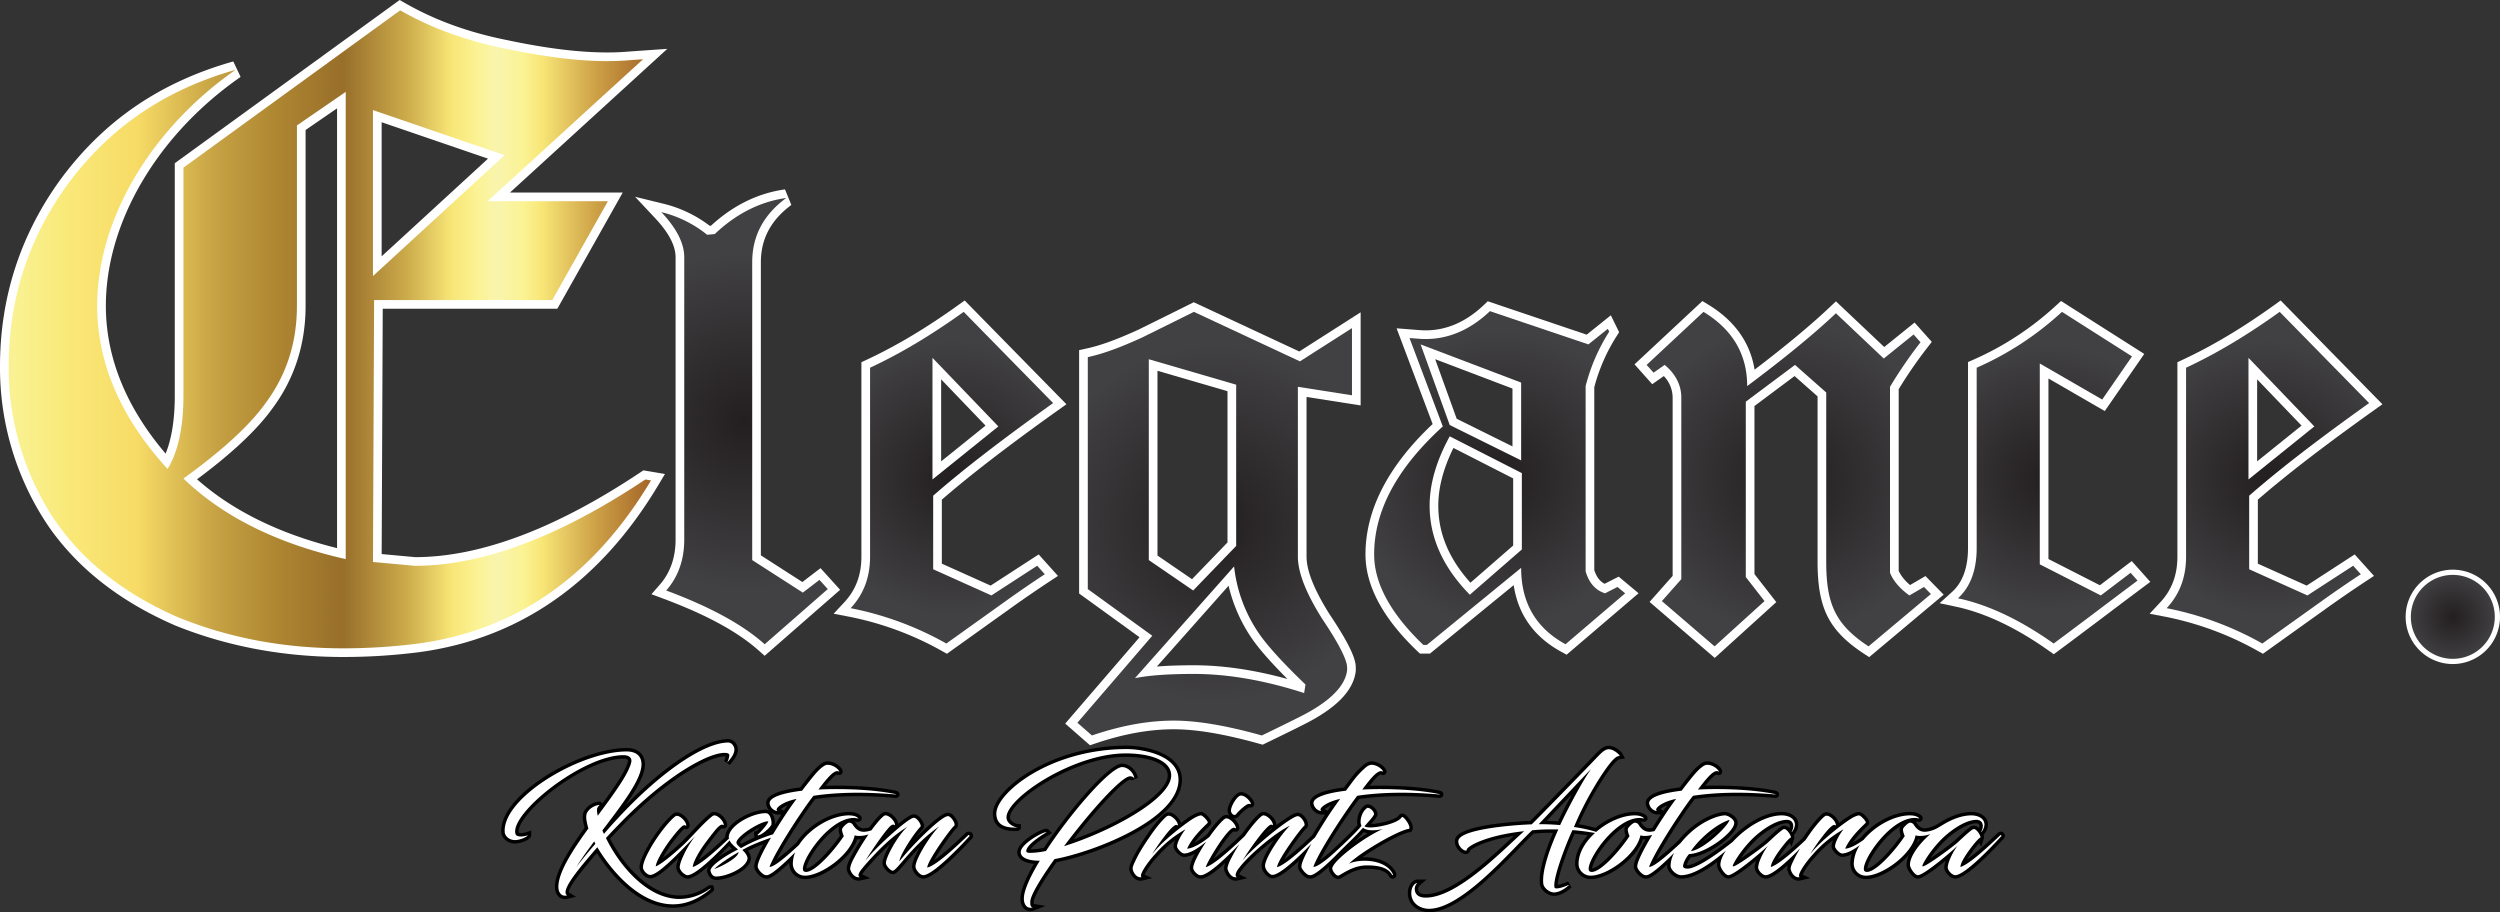
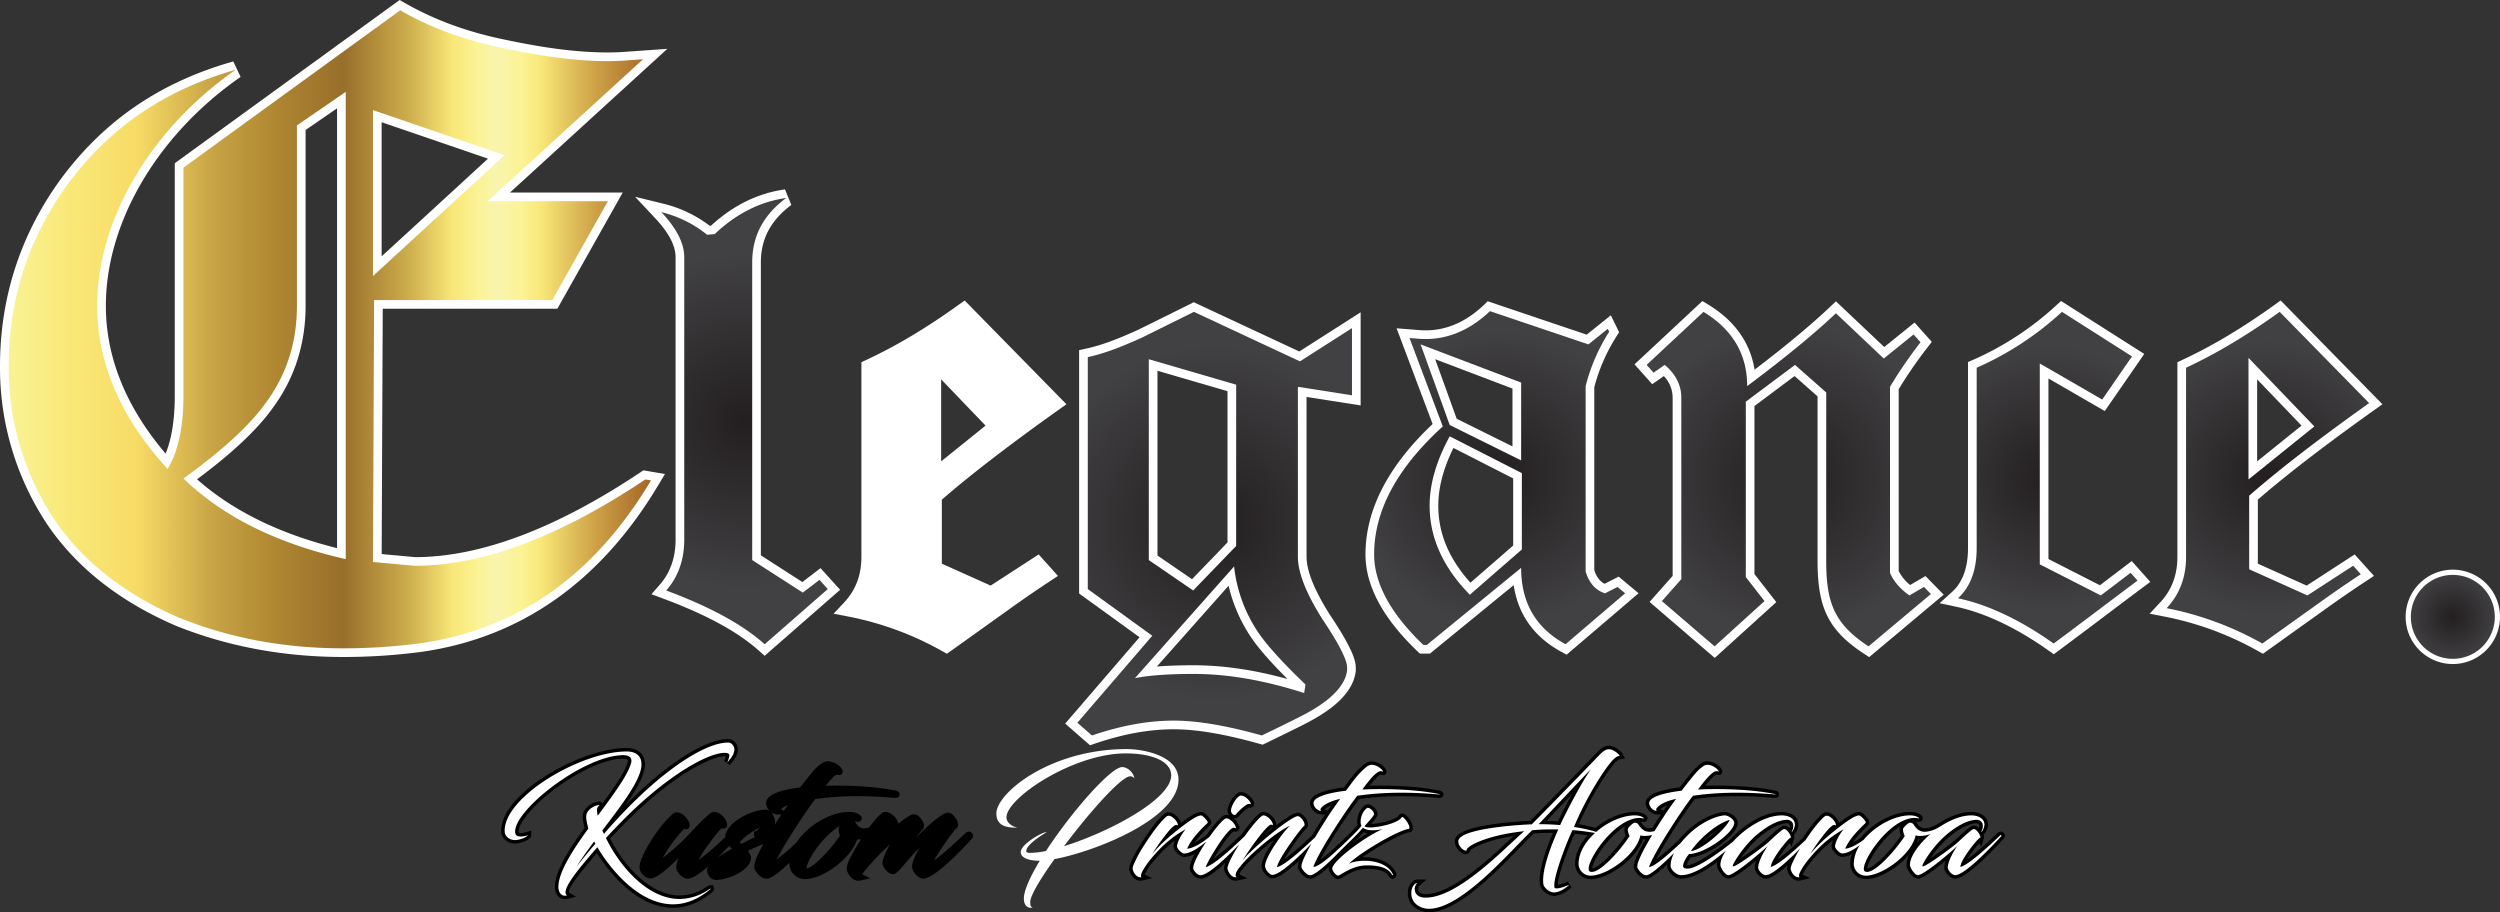
<svg xmlns="http://www.w3.org/2000/svg" xmlns:xlink="http://www.w3.org/1999/xlink" viewBox="0 0 1509.319 550.744">
  <rect x="0" y="0" width="1509.319" height="550.744" fill="#333333" stroke="none" />
  <defs>
    <style>.a{fill:#fff;}.b{fill:url(#a);}.c{fill:url(#b);}.d{fill:url(#c);}.e{fill:url(#d);}.f{fill:url(#e);}.g{fill:url(#f);}.h{fill:url(#g);}.i{fill:url(#h);}.j{fill:url(#i);}</style>
    <linearGradient id="a" x1="-389.284" y1="523.018" x2="-1.482" y2="523.018" gradientUnits="userSpaceOnUse">
      <stop offset="0" stop-color="#f9f295" />
      <stop offset="0.09" stop-color="#f9e979" />
      <stop offset="0.2" stop-color="#f7db66" />
      <stop offset="0.32" stop-color="#c7a344" />
      <stop offset="0.41" stop-color="#b08832" />
      <stop offset="0.52" stop-color="#986e2a" />
      <stop offset="0.62" stop-color="#ccab4b" />
      <stop offset="0.69" stop-color="#f8e677" />
      <stop offset="0.73" stop-color="#fbf394" />
      <stop offset="0.76" stop-color="#f9f4ae" />
      <stop offset="0.8" stop-color="#fbf394" />
      <stop offset="0.83" stop-color="#f8e677" />
      <stop offset="0.91" stop-color="#cfa448" />
      <stop offset="1" stop-color="#a46528" />
    </linearGradient>
    <radialGradient id="b" cx="55.005" cy="578.439" r="101.656" gradientUnits="userSpaceOnUse">
      <stop offset="0" stop-color="#231f20" />
      <stop offset="1" stop-color="#414042" />
    </radialGradient>
    <radialGradient id="c" cx="180.169" cy="612.595" r="82.943" xlink:href="#b" />
    <radialGradient id="d" cx="338.817" cy="640.347" r="107.752" xlink:href="#b" />
    <radialGradient id="e" cx="510.862" cy="612.808" r="89.144" xlink:href="#b" />
    <radialGradient id="f" cx="685.42" cy="613.449" r="93.701" xlink:href="#b" />
    <radialGradient id="g" cx="841.768" cy="612.595" r="80.507" xlink:href="#b" />
    <radialGradient id="h" cx="974.674" cy="612.595" r="82.943" xlink:href="#b" />
    <radialGradient id="i" cx="1480.836" cy="372.42" r="26.914" xlink:href="#b" />
  </defs>
  <path d="M35.941,858.6H34.432a3.52,3.52,0,0,0-2,.758,29.55,29.55,0,0,1-16.689,5.476c-16.994,0-33.126-17.046-41.917-34.352,2.37-2.561,4.69-4.964,6.765-7.113l.393-.407c28.1-29.061,53.111-42.132,61.9-42.132.249,0,.484.01.711.032a9.982,9.982,0,0,1-.96,2.737l3.406,2.394.331-.373c1.639-1.838,4.69-5.26,4.582-9.2-.161-2.893-2.447-6.016-5.86-6.016-14.132,0-38.057,15.582-62.221,40.229,7.033-9.936,12.174-18.84,11.983-25.346-.1-4.591-3.038-9.5-10.98-9.5-19.995,0-50.165,13.928-65.882,30.415-6.772,7.1-10.2,14.106-9.905,20.224.135,3.771,3.747,6.93,8.053,7.044l.253,0c2.824,0,9.793-1.979,9.793-4.967v-2.9l-2.754.917a13.384,13.384,0,0,1-3.289.61,4.333,4.333,0,0,1-1.476-.192c-.449-1.917.869-5.17,3.654-8.991,11.486-15.751,41.793-35.734,59.48-35.734l.383,0a3.138,3.138,0,0,1,2.266.735,1.32,1.32,0,0,1,.083,1.077c-1.415,5.8-7.859,15.083-15.346,25.289a2.351,2.351,0,0,0-2.172-1.174A11.837,11.837,0,0,0-42.15,814.3l-.044.091-.036.095a10.958,10.958,0,0,0-.3,5.035,34.244,34.244,0,0,0,.962,4.437c-8.917,12.308-17.845,26.021-17.943,35.606,0,4.4,2.485,7.479,6.043,7.479a8.262,8.262,0,0,0,1.855-.243l4.853-1.22-4.229-2.57c-.853-3.018,10.307-16.228,16.809-23.791,6.519,10.224,23.583,33.03,45.969,33.03,8.19,0,16.15-3.174,23.655-9.432a2.374,2.374,0,0,0,1.06-2.745Z" transform="translate(394.517 -324.2)" />
  <path d="M190.359,826.27a2.769,2.769,0,0,0-1.615.536l-.12.085-.741.707c-4.142,3.952-12.559,11.982-18.533,16.014,3.749-6.575,11.675-17.741,13.527-19.251.615-.521,1.517-1.752.64-4.144-.642-1.756-2.9-5.382-5.763-5.382-3.32,0-11.61,7.3-19.1,14.936a48.793,48.793,0,0,1,3.972-4.989c.628-.628,1.2-1.8.358-3.836-.692-1.672-2.995-5.123-5.7-5.123a3.293,3.293,0,0,0-1.222.2c-1.651.494-4.683,2.6-8.232,5.489-.529-3.307-4.519-7.124-7.691-7.124a3.877,3.877,0,0,0-2.556.975,29.058,29.058,0,0,0-3.709,3.805c-1.141,1.347-2.346,2.875-3.588,4.547a14.751,14.751,0,0,1-2.868.552q-.237.018-.462.018c-2.017,0-3.479-1.044-5.091-3.669a2.874,2.874,0,0,0-.414-.479c.145.019.3.043.468.069.35.054.727.111,1.138.152l.1.011h.1a2.228,2.228,0,0,0,2.432-1.593,2.188,2.188,0,0,0-1.008-2.458c-1.586-1.3-3.786-1.93-6.72-1.93-11.049,0-24.93,8.141-31.731,18.577a148.471,148.471,0,0,1-11.87,10.145c2.964-5.773,7.933-14.037,14.1-23.39l1.275-1.885c2.841-4.2,5.319-7.867,7.988-11.252a179.409,179.409,0,0,1,25.4-1.7c7.024,0,14.59.343,22.5,1.022.273.023.479.031.629.031a2.17,2.17,0,0,0,2.3-1.877c.108-.875-.195-2.025-2.328-2.558-9.085-1.9-22.082-3-35.656-3-2.239,0-4.443.03-6.589.09,2.388-3,5.513-6.639,6.88-6.756a2.583,2.583,0,0,0,1.153.287l.972-.027.618-.647.606-.685v-.839c0-2.284-4.387-6.073-9.057-6.073-.147,0-.294,0-.442.011-1.252.022-2.623.7-4.564,2.253-2.46,1.968-5.1,5.035-11.577,13.484-14.052,1.732-20.957,5.054-20.526,9.888a6.878,6.878,0,0,0,2.042,4.2,4.294,4.294,0,0,0-2.292-.657c-8.142,0-22.571,6.963-24.31,15.226a5.96,5.96,0,0,0-.118,1.372c-6.912,6.512-12.261,11.077-15.992,13.654a62.365,62.365,0,0,1,5.833-9.31c3.285-4.382,5.531-7.222,6.681-8.449a8.15,8.15,0,0,1,1.47-1.295,2.338,2.338,0,0,0,.967.217,2.173,2.173,0,0,0,2.161-2.23c0-3.37-4.366-7.838-7.658-7.838a4.029,4.029,0,0,0-2.535.885c-3.529,2.723-7.728,7.184-11.432,11.119-1.874,1.991-3.643,3.871-5.164,5.363A147.9,147.9,0,0,1,5.574,842.172,78.579,78.579,0,0,1,12.1,832.121c4.124-5.334,5.851-7.029,6.572-7.537a2.589,2.589,0,0,0,1.024.229,2.181,2.181,0,0,0,2.178-2.23c0-3.408-4.417-7.928-7.749-7.928a3.91,3.91,0,0,0-2.642,1.061,64.34,64.34,0,0,0-9.468,10.849c-5.032,6.974-10.448,16.6-10.448,21.242,0,3.309,3.672,6.67,6.311,6.67H-1.2l.2-.04c3.7-.74,9.147-5.355,16.2-12.295q-.2.5-.374.968a16.092,16.092,0,0,0-1.092,4.517c0,2.682,2.437,5.2,4.2,6.171a4.467,4.467,0,0,0,2.562.859c1.186,0,4.1,0,12.991-7.812a5.651,5.651,0,0,0-1.167,2.79l-.021.309.068.3c1.07,4.711,4.17,5.22,5.452,5.22,6.445,0,19.436-5.05,20.987-12.245l.026-.145c.264-1.852-.726-3.739-1.828-5.167a91.229,91.229,0,0,1,9.3-4.067c-3.616,6.554-5.444,11-5.444,13.247a4.291,4.291,0,0,0,.472,2.249,11.8,11.8,0,0,0,4.105,4.518,5.747,5.747,0,0,0,2.831.829,5,5,0,0,0,1.779-.334c2.391-.877,6.42-3.986,12.008-9.263-.008.219-.012.438-.012.655a9.318,9.318,0,0,0,8.8,9.18c.231.014.467.02.706.02,10.449,0,27.514-12.075,31.45-24.027.372.03.766.045,1.174.045.339,0,.723-.009,1.143-.034-2.12,3.295-4.134,6.714-5.838,9.926-2.168,3.834-3.18,7.118-2.7,8.786.892,3.118,3.576,6.275,6.984,6.275a5.512,5.512,0,0,0,1.25-.144l5.9-1.377-4.858-2.265a12.283,12.283,0,0,1,1.754-2.5c.64-.822,1.665-2.023,3.053-3.573a153.021,153.021,0,0,1,11.946-12.142c-2.669,4.656-4.562,9.153-4.562,11.289,0,2.78,3.664,6.76,6.222,6.76,1.918,0,3.541-1.88,7.462-6.424,2.324-2.692,5.222-6.051,8.717-9.576-2.593,4.5-4.538,8.9-4.538,11.483,0,2.648,3.341,7.21,6.76,7.21,6.348,0,21.183-15.16,29.4-24.133a2.422,2.422,0,0,0,.494-2.652A2.582,2.582,0,0,0,190.359,826.27Zm-151.5,15.585c2.045-1.987,4.317-4.283,6.839-6.935a20.451,20.451,0,0,0,1.68,1.713A76.707,76.707,0,0,0,38.862,841.855Zm23.222-15.787-1.339.021v2.093a2.531,2.531,0,0,0,.528,1.5c-2.543,1.106-5.306,2.432-8.212,4.014a4.927,4.927,0,0,1-.852-.9c.928-2.188,7.12-6.6,12-9C63.4,824.721,62.6,825.565,62.084,826.068ZM81.05,810.3c-.809,1.16-1.575,2.287-2.309,3.381l-1.778-1.027A16.011,16.011,0,0,1,81.05,810.3ZM70.8,826.126l-.333.1c.25-.245.49-.491.717-.736Zm.4-11.5a6.782,6.782,0,0,0,3.694,1.34h2.332q-.483.73-.947,1.437-1.547,2.391-2.981,4.676v0A10.394,10.394,0,0,0,71.195,814.63Zm21.1,33.881c.083-1.7,1.981-6.659,6.915-13.176,3.552-4.689,8.351-9.582,13.325-12.52a5.1,5.1,0,0,0-.544.966h0c-.566,1.418.057,3.585.57,4.943C106.406,837.786,96.392,848.232,92.3,848.511Z" transform="translate(394.517 -324.2)" />
-   <path d="M243.327,844.768c26.1-5.1,75.74-25.185,75.74-49.831,0-16.887-24.061-20.585-33.331-20.585-46.687,0-80.814,26.939-80.814,40.961,0,7.047,4.509,10.62,13.4,10.62,1.234,0,3.53,0,3.53-2.183v-1.938l-1.932-.149c-1.617-.124-4.711-1.786-4.711-4.017,0-10.038,38.84-36.5,69.9-36.5,15.177,0,25.374,4.5,25.374,11.193,0,11.18-28.821,28.713-56.851,38.6,16.5-21.312,30.91-35.852,34.169-35.971a.908.908,0,0,1,.822.395l3.763-1.535c-.671-4.587-5.079-8.611-9.431-8.611-8.52,0-33.433,29.847-47.234,50.846a44.2,44.2,0,0,1-8.136.944c1.236-1.926,5.057-5.186,10.732-8.482l2.352-1.366-1.924-1.924a2.385,2.385,0,0,0-1.748-.7c-3.059,0-17.353,7.761-17.353,14.121,0,3.891,3.68,6.447,10.022,7.122-5.4,9.375-8.138,16.392-8.138,20.885,0,4.58,2.429,7.658,6.043,7.658a6.482,6.482,0,0,0,2.215-.42l6.879-2.793-7.071-1.177c-.021-.289-.02-.7-.019-1.032v-.262C229.574,866.5,233.187,858.975,243.327,844.768Z" transform="translate(394.517 -324.2)" />
  <path d="M429.262,841.763c-.446,0-.889.01-1.328.027,9.145-6.434,23.9-14.548,28.529-15.157l.955-.126.527-.808c.846-1.3.652-3.111-.578-5.377-.276-.51-2.776-4.981-5.336-4.981a2.372,2.372,0,0,0-1.981,1.055l-.061.1c-1.289,2.186-10.4,4.955-16.711,5.152,3.067-3.5,3.822-4.719,3.822-5.885,0-3.01-3.358-5.953-5.864-5.953-2.528,0-6.4,4.758-6.4,10.621a7.029,7.029,0,0,0,.256,1.929c-3.184,3.727-9.67,9.823-15.1,14.839a77.325,77.325,0,0,1-7.417,6.1,249.329,249.329,0,0,1,14.253-23.587c3.562-5.345,6.348-9.324,9.2-13.128a181.2,181.2,0,0,1,25.448-1.69c7.028,0,14.6.343,22.5,1.022.273.023.479.031.628.031a2.169,2.169,0,0,0,2.3-1.877c.107-.875-.195-2.026-2.328-2.558-9.085-1.9-22.082-3-35.656-3-2.256,0-4.476.03-6.637.091,2.445-3.114,5.543-6.748,6.878-6.782a2.6,2.6,0,0,0,1.2.312l.962-.025.617-.639.612-.682v-.846c0-2.233-4.475-6.079-9.057-6.079-.145,0-.291,0-.439.011-1.635.033-3.408,1.263-4.56,2.253a50.874,50.874,0,0,0-7.91,8.551l-3.683,4.935c-14.041,1.733-20.941,5.054-20.51,9.886a7.552,7.552,0,0,0,6.841,6.477h2.22q-.471.721-.936,1.454c-2.527,3.987-4.794,7.678-6.742,10.978-3.92,3.683-11.456,10.742-17.017,14.647,3.822-6.553,11.5-17.146,13.415-18.688.619-.524,1.528-1.765.643-4.182-.813-2.219-3.167-5.344-5.855-5.344-2.163,0-7.27,3.28-12.905,7.577.006-.062.008-.124.008-.187,0-3.443-4.345-7.838-7.748-7.838a3.883,3.883,0,0,0-2.53.95c-2.861,2.242-7.089,7.587-9.851,11.5l-.513.726c-8.3,8-13.7,12.528-17.2,15.067,3.692-6.415,9.857-15.425,12.158-16.561l.054.022a2.811,2.811,0,0,0,1.092.248,2.188,2.188,0,0,0,2.193-2.23c0-1.911-1.477-4.233-3.351-5.869a3.425,3.425,0,0,0,.419.052,3.525,3.525,0,0,0,2.818-1.5,26.831,26.831,0,0,1,5.89-5.135.306.306,0,0,1,.136-.039.977.977,0,0,1,.195.038,2.636,2.636,0,0,0,.686.1,2.2,2.2,0,0,0,2.008-1.3c.82-1.845-1.207-4.175-1.414-4.4-1.432-1.652-3.7-3.622-6.368-3.622a5.368,5.368,0,0,0-.691.045l-.176.023-.168.052c-3.378,1.038-7.25,7.779-7.13,11.272a5.137,5.137,0,0,0,1.035,2.708,4.727,4.727,0,0,0-1.638-.34,3.969,3.969,0,0,0-2.729,1.058c-2.253,1.825-5.556,5.722-9.1,10.74a44.353,44.353,0,0,1-7.536,5,65.874,65.874,0,0,1,8.185-9.277c.54-.528.984-.964,1.36-1.359a2.608,2.608,0,0,0,.272-2.94c-.567-1.25-3.545-5.021-5.852-5.021l-.134,0-.1.009c-2.176.206-4.9,1.583-9.106,4.605-.652.47-1.593,1.159-2.734,2.019-.921-3.091-4.585-6.454-7.441-6.454a4.177,4.177,0,0,0-2.417.8l-.077.051-.071.057c-2.4,1.923-6.376,6.611-9.651,11.383-4.847,6.908-8.134,12.38-10.049,16.724-.752,1.453-1.909,4.1-1.489,5.991.789,3.152,3.333,6.342,6.672,6.342a5.309,5.309,0,0,0,1.237-.148l5.906-1.426-4.556-2.071c.732-1.959,3.77-6.628,7.7-10.865a70.149,70.149,0,0,1,10.625-9.93,10.885,10.885,0,0,0-.894,3.767c0,2.285,3.7,6.312,6.4,6.312a14.7,14.7,0,0,0,6.5-1.968c-1.716,3.232-3.119,6.508-3.119,8.581,0,2.726,3.075,5.659,5.149,6.307l.105.033.108.021a6.722,6.722,0,0,0,1.489.131h.084l.084-.006c1.227-.1,4.417-.358,14.433-9.5a7.907,7.907,0,0,0-.643,4.287c.859,3.117,3.364,6.471,6.833,6.471a5.442,5.442,0,0,0,1.226-.142l5.9-1.377-4.9-2.285a9.52,9.52,0,0,1,1.88-3.007,40.662,40.662,0,0,1,3.121-3.642A132.1,132.1,0,0,1,374.623,831.3c-3.917,5.685-7.5,12.145-7.5,15.7a7.957,7.957,0,0,0,2.1,4.843c1.481,1.774,2.917,2.636,4.39,2.636,3.162,0,8.6-3.578,16.224-10.662a9.755,9.755,0,0,0-.724,3.273,4.177,4.177,0,0,0,.465,2.231,12.505,12.505,0,0,0,4.192,4.579,6.17,6.17,0,0,0,2.811.786,4.648,4.648,0,0,0,1.747-.345c2.47-.9,6.188-3.886,9.525-6.9-.52,1.742.533,3.607,1.221,4.58.619.874,2.268,2.908,4.213,2.908.981,0,1.883-.534,3.521-1.5,2.958-1.754,7.909-4.688,13.893-4.688,9.539,0,12.194,2.506,13.442,4.69l.081.141.1.127a2.444,2.444,0,0,0,1.93.987,2.235,2.235,0,0,0,1.871-1.012,2.821,2.821,0,0,0,.077-2.733C445.417,845.191,438.337,841.763,429.262,841.763ZM405.29,812.671a15.632,15.632,0,0,1,3.956-2.3c-.782,1.119-1.538,2.215-2.275,3.31Zm-35.218,14.508a21.944,21.944,0,0,1,2.891-2.915,2.593,2.593,0,0,0,.514.153C372.342,825.317,371.2,826.244,370.072,827.179Zm58.718-.563a10.513,10.513,0,0,0,2.237.664c-2.631,1.6-5.4,3.44-8.069,5.36C425.039,830.587,427.012,828.59,428.79,826.616Z" transform="translate(394.517 -324.2)" />
  <path d="M815.679,827.849a2.51,2.51,0,0,0-2.3-1.579,2.461,2.461,0,0,0-1.729.709L810.5,828.05c-3.883,3.644-11.687,10.968-17.362,14.958a73.077,73.077,0,0,1,7.278-9.82l1.106,2.213,1.6-4.8a3.784,3.784,0,0,0-.186-2.452l.285-.143.294-.381a9.377,9.377,0,0,0,2.138-5.494c0-5.324-5.18-7.748-9.993-7.748-7.232,0-14.245,3.459-18.882,6.385-.31.161-.683.385-1.118.651a17.1,17.1,0,0,1-7.711,2.843c-.157.012-.311.018-.461.018-2.017,0-3.479-1.044-5.091-3.669a2.874,2.874,0,0,0-.414-.479c.145.019.3.043.467.069.351.054.728.111,1.139.152l.1.011h.1a2.227,2.227,0,0,0,2.431-1.593,2.185,2.185,0,0,0-1.008-2.458c-1.585-1.3-3.786-1.93-6.719-1.93-9.8,0-21.8,6.27-29.295,15.275a39.107,39.107,0,0,1-5.333,3.32,65.931,65.931,0,0,1,8.185-9.277c.54-.528.984-.964,1.36-1.359a2.609,2.609,0,0,0,.272-2.939c-.567-1.251-3.545-5.022-5.852-5.022l-.134,0-.1.009c-2.176.206-4.9,1.583-9.106,4.605-.652.47-1.593,1.159-2.734,2.019-.921-3.091-4.585-6.454-7.441-6.454a4.177,4.177,0,0,0-2.417.8l-.077.051-.071.057c-2.4,1.923-6.376,6.611-9.65,11.383-.725,1.032-1.468,2.114-2.211,3.217-2.944,2.748-9.913,9.229-15.2,12.94a72.966,72.966,0,0,1,7.28-9.824l1.106,2.213,1.6-4.8a3.8,3.8,0,0,0-.186-2.452l.285-.142.293-.382a9.377,9.377,0,0,0,2.138-5.494c0-5.324-5.179-7.748-9.992-7.748-11.708,0-23.98,8.848-30.991,16.482-12.406,9.8-22.09,15.652-25.917,15.652-.2,0-.36-.008-.492-.02a13.943,13.943,0,0,1,2.436-4.652c10.808-1.021,28.334-13.7,28.334-20.792,0-4.012-5.386-6.67-7.569-6.67-4.459,0-12.819,2.959-20.647,9.467a57.056,57.056,0,0,0-7.675,7.779,166.042,166.042,0,0,1-13.311,11.488c2.964-5.774,7.935-14.043,14.1-23.4l1.264-1.869c2.847-4.209,5.327-7.878,8-11.268a179.4,179.4,0,0,1,25.4-1.7c7.022,0,14.588.343,22.494,1.022.273.023.48.031.629.031a2.169,2.169,0,0,0,2.3-1.877c.107-.875-.2-2.026-2.329-2.558-9.084-1.9-22.08-3-35.655-3-2.239,0-4.443.03-6.59.09,2.39-3,5.513-6.638,6.881-6.756a2.576,2.576,0,0,0,1.152.287l.972-.027.619-.647.606-.685v-.839c0-2.284-4.387-6.073-9.057-6.073-.147,0-.294,0-.442.011-1.251.022-2.621.7-4.564,2.253-2.461,1.968-5.1,5.035-11.577,13.484-14.051,1.732-20.956,5.054-20.527,9.889a7.554,7.554,0,0,0,6.841,6.476h2.333q-.483.73-.948,1.437c-1.481,2.287-2.87,4.481-4.232,6.686-.43.079-.848.137-1.257.173-.157.012-.312.018-.462.018-2.016,0-3.479-1.044-5.09-3.669a2.911,2.911,0,0,0-.413-.479c.144.019.3.043.466.069.35.054.727.111,1.139.152l.1.011h.105a2.226,2.226,0,0,0,2.43-1.593,2.186,2.186,0,0,0-1.009-2.458c-1.585-1.3-3.784-1.93-6.718-1.93-7.412,0-16.38,3.694-23.655,9.7a89.01,89.01,0,0,0-9.994-2.266c7.141-16.532,17.293-32.289,21.845-37.164,1.434-1.433,1.988-1.938,3.124-2.1l2.875-.409-1.3-2.6c-.739-1.482-4.641-5.108-8.514-5.108-3.081,0-5.551,2.355-8.7,5.681-4.648,4.906-28.935,29.891-38.694,39.679-6.268.268-37.7,1.948-44.1,8.934a4.95,4.95,0,0,0-1.431,3.636c.193,4.255,4.143,7.457,6.61,7.457a2.6,2.6,0,0,0,2.646-2.149c1.142-1.21,8.651-6.01,26.291-8.747-.617.572-1.244,1.159-1.882,1.753-13.367,12.469-35.739,33.339-51.233,33.339-4.549,0-4.549-2.285-4.549-3.383a3.307,3.307,0,0,1,.811-1.746l4.194-3.668h-5.572c-2.745,0-5.683,3.294-5.683,8.2,0,7.481,6.582,11.518,12.774,11.518,16.95,0,39.695-23.43,54.745-38.935,3.285-3.384,6.154-6.34,8.47-8.543,4.118-.4,8.091-.455,11.467-.455h.187c-3.228,7.451-9.035,22.374-7.922,30.992.39,3.5,4.656,7.068,8.453,7.068,3.316,0,7-1.774,10.66-5.129l-2.077-3.529c-.554.185-1.153.414-1.782.656a20.135,20.135,0,0,1-4.472,1.332c.189-5.767,6.235-22.213,10.177-30.837,2.768.243,5.482.59,7.937.948-4.952,5.479-7.637,11.487-7.637,17.231a9.32,9.32,0,0,0,8.8,9.181c.231.013.467.019.706.019,10.449,0,27.515-12.075,31.452-24.027.372.03.765.045,1.173.045.127,0,.261,0,.4,0-4.7,8.148-7.077,13.567-7.077,16.133a4.3,4.3,0,0,0,.471,2.249,11.8,11.8,0,0,0,4.107,4.519,5.761,5.761,0,0,0,2.831.828,4.994,4.994,0,0,0,1.778-.334c2.233-.819,5.9-3.592,10.942-8.265-.016.269-.023.543-.023.823,0,3.621,4.509,7.749,8.466,7.749,5.672,0,12.823-3.272,21.732-9.967a10.248,10.248,0,0,0-.129,1.591c0,2.7,2.925,6.8,5.107,7.886a4.386,4.386,0,0,0,1.744.49c3.049,0,10.663-5.761,16.774-10.834,0,0-.237.857-.237.857a11.794,11.794,0,0,0-.588,3.127c0,2.723,2.463,5.148,4.018,6.036a5.094,5.094,0,0,0,2.563.814c1.266,0,4.185,0,13.436-8.221a6.453,6.453,0,0,0-.3,3.135c.789,3.152,3.333,6.342,6.672,6.342a5.309,5.309,0,0,0,1.237-.148l5.906-1.426-4.556-2.071c.732-1.959,3.77-6.628,7.7-10.865a70.1,70.1,0,0,1,10.625-9.93,10.885,10.885,0,0,0-.894,3.767c0,2.285,3.7,6.312,6.4,6.312a13.605,13.605,0,0,0,5.788-1.61,20.068,20.068,0,0,0-.88,5.8,9.32,9.32,0,0,0,8.8,9.181q.346.02.707.019c7.778,0,19.224-6.692,26.19-15.044a15.008,15.008,0,0,0-1.765,6.383c0,2.7,2.925,6.8,5.107,7.886a4.37,4.37,0,0,0,1.743.49c3.05,0,10.664-5.761,16.775-10.834,0,0-.237.857-.237.857a11.787,11.787,0,0,0-.588,3.127c0,2.723,2.463,5.148,4.017,6.036a5.094,5.094,0,0,0,2.564.814c5.958,0,19.26-13.158,29.309-24.133A2.444,2.444,0,0,0,815.679,827.849ZM642.2,825.321a68.027,68.027,0,0,1-8.3,6.938A59.678,59.678,0,0,1,642.2,825.321Zm-34.217-12.665a16.071,16.071,0,0,1,4.086-2.353q-1.212,1.742-2.308,3.38ZM546.1,820.115c-2.3-.168-4.591-.287-6.854-.357,6.564-6.941,11.547-12.209,15.348-16.221C551.247,809.705,548.052,816.005,546.1,820.115Zm20.573,28.4c.084-1.7,1.982-6.661,6.918-13.179,3.551-4.687,8.349-9.579,13.322-12.516a5.059,5.059,0,0,0-.543.965h0c-.568,1.42.055,3.585.57,4.944C580.787,837.786,570.772,848.232,566.677,848.511Zm104.481-16.933c-3.393,2.87-10.018,7.714-14.693,10.8a64.753,64.753,0,0,1,11.024-12.631c6.111-5.17,12.07-8.262,16.381-8.486.11-.007.22-.011.326-.011,1.532,0,1.84.682,1.84,1.783a3.321,3.321,0,0,1-.2,1.1,4.7,4.7,0,0,0-3.163-1.511,3.2,3.2,0,0,0-1.49.375c-1.822,1.02-5.068,3.981-8.516,7.186C672.006,830.8,671.465,831.3,671.158,831.578Zm61.665,16.933c.082-1.7,1.98-6.659,6.915-13.176,3.551-4.689,8.351-9.582,13.325-12.52a4.99,4.99,0,0,0-.544.966h0c-.566,1.418.056,3.585.569,4.943C746.933,837.786,736.919,848.232,732.823,848.511Zm29.734-15.192a21.3,21.3,0,0,0,.964-2.4c.338.027.694.042,1.063.044Q763.51,832.137,762.557,833.319Zm23.045-1.741c-3.393,2.87-10.018,7.714-14.694,10.8a64.762,64.762,0,0,1,11.025-12.631c6.11-5.17,12.07-8.262,16.381-8.486.11-.007.219-.011.326-.011,1.532,0,1.839.682,1.839,1.783a3.321,3.321,0,0,1-.2,1.1,4.7,4.7,0,0,0-3.163-1.511,3.2,3.2,0,0,0-1.49.375c-1.822,1.02-5.068,3.981-8.517,7.186C786.451,830.8,785.908,831.3,785.6,831.578Z" transform="translate(394.517 -324.2)" />
  <path class="a" d="M33.6,861.091a31.459,31.459,0,0,1-17.863,5.835c-19.3,0-36.084-19.658-44.432-36.8,2.872-3.142,5.655-6.015,8.168-8.618C8.2,791.8,35.308,777.164,44.464,778.87c1.346.268,1.346,1.256,1.346,1.435a12.79,12.79,0,0,1-1.346,4.309c1.256-1.437,4.488-4.757,4.4-8.079-.089-1.616-1.436-4.039-3.77-4.039C30.91,772.5,4.879,789.73-21.6,818.364c-2.513,2.693-5.386,5.835-8.258,9.246a11.476,11.476,0,0,1-.988-2.065C-19,809.927-6.97,794.488-7.239,785.332c-.09-4.129-2.693-7.45-8.887-7.45-28.095,0-74.681,27.826-73.694,48.472.09,2.513,2.6,4.936,6.014,5.026,3.5.09,7.9-2.245,7.9-2.872a15.265,15.265,0,0,1-3.95.717c-1.615,0-3.051-.358-3.411-1.436-3.949-12.3,41.112-48.112,65.527-47.663,2.513.09,5.026,1.257,4.308,4.4-1.795,7.361-10.771,19.389-20.2,32.135a14.671,14.671,0,0,1-.449-3.142,3.315,3.315,0,0,1,1.167-2.872c1.706-1.077-5.026-.18-7.36,4.578a9.056,9.056,0,0,0-.18,4.039,39.638,39.638,0,0,0,1.167,5.117c-9.6,13.194-18.042,26.39-18.132,35.186,0,3.322,1.706,5.386,3.949,5.386a6.1,6.1,0,0,0,1.347-.18c-4.578-2.782,8.168-17.413,18.222-29.082,8.347,14,25.492,34.468,45.688,34.468,7.182,0,14.722-2.6,22.351-8.976C34.859,860.642,34.5,860.462,33.6,861.091Zm-80.158-13.464c3.052-4.938,6.822-10.144,10.771-15.439l.719,1.436C-39.284,838.472-43.323,843.318-46.555,847.627Z" transform="translate(394.517 -324.2)" />
-   <path class="a" d="M189.962,828.508c-5.744,5.475-18.85,18.132-24.684,19.478,0-3.95,14-23.428,16.247-25.223,1.166-.987-1.8-5.835-3.771-5.835-3.769,0-20.824,16.606-29.262,27.288,0-3.141,8.079-16.068,12.657-20.914.9-.9-2.065-5.386-3.86-5.386a1.138,1.138,0,0,0-.539.09c-3.77.807-23.159,18.311-28.9,25.941,2.065-3.5,9.963-15.26,13.824-19.658,1.166-1.437,2.423-2.334,3.051-2.244.718.09,1.078.538,1.078.18,0-2.245-3.411-5.745-5.656-5.745a1.746,1.746,0,0,0-1.166.448,26.866,26.866,0,0,0-3.5,3.591c-1.283,1.516-2.595,3.2-3.9,4.983a16.98,16.98,0,0,1-3.994.852c-3.59.268-5.745-1.8-7.45-4.578a2.783,2.783,0,0,0-2.065-.9c-1.167.089-3.86,2.782-4.129,3.68-.359.9.539,3.59.988,4.4-6.014,9.155-18.85,23.517-23.877,21.453-5.027-2.155,13.733-32.4,29.98-32.4.629,0,1.347.179,2.245.268.358,0,.628,0,.179-.268-.629-.539-2.064-1.526-5.475-1.526-10.4,0-23.74,7.873-30.117,17.842-6.522,6.033-15.035,13.538-17.816,13.215,2.155-5.745,8.887-17.144,16.7-28.993,3.59-5.3,6.553-9.785,9.874-13.913,14.99-2.244,31.417-2.334,49.19-.808,1.077.09.718-.09,0-.27-12.836-2.692-31.776-3.41-46.228-2.692,3.95-5.117,9.245-12.3,12.118-10.951,1.705.988-1.885-4.219-6.912-3.95-.808,0-1.975.719-3.321,1.8-2.244,1.8-4.757,4.668-11.759,13.823-10.053,1.167-19.927,3.68-19.568,7.719a5.519,5.519,0,0,0,4.757,4.579c-2.333-1.347,2.963-5.656,11.49-7.361-3.321,4.4-5.924,8.348-8.348,12.028-2.237,3.455-4.173,6.555-5.859,9.35a96.3,96.3,0,0,0-19.362,8.333c-.9-.808-3.053-2.244-2.693-3.77,1.167-4.219,15.079-12.747,19.208-12.387-.179,1.795-6.193,8.078-6.462,8.078-.09,0,.09.36.18.36,2.423,0,8.078-5.386,8.168-6.643.269-2.6-.9-6.732-3.411-6.732-7.9,0-20.825,6.732-22.261,13.554a4.178,4.178,0,0,0,.033,1.752c-6.139,5.813-16.805,15.668-21.844,17.188,0-2.513,3.321-8.887,7.809-14.9,2.962-3.95,5.476-7.182,6.822-8.618,1.167-1.257,2.334-2.064,2.962-2.064.808.09,1.077.538,1.077.18,0-2.245-3.411-5.745-5.565-5.745a1.961,1.961,0,0,0-1.257.448c-5.116,3.95-11.758,11.759-16.426,16.337-4.309,4.129-13.464,12.207-17.773,14,0-2.6,4.488-10.412,9.066-16.427,3.052-3.949,6.822-8.616,8.168-8.438.808.09,1.167.539,1.167.18,0-2.334-3.5-5.834-5.655-5.834a1.828,1.828,0,0,0-1.256.538c-2.244,1.8-6.014,6.1-9.156,10.5C-1.4,834.88-6.342,843.947-6.342,847.807c0,2.154,2.782,4.577,4.218,4.577H-1.4c5.385-1.077,17.413-14,26.479-23.249a60.413,60.413,0,0,0-8.258,14.632,16.28,16.28,0,0,0-.987,3.86c0,1.616,1.795,3.68,3.231,4.4a2.393,2.393,0,0,0,1.436.538c4.882,0,17.361-12.317,25.469-20.973,1.228,2.588,4.318,4.6,5.049,5.534-3.141,1.257-16.337,8.8-16.606,12.656.449,1.975,1.437,3.591,3.411,3.591,5.835,0,17.683-4.758,18.94-10.593.27-1.884-1.975-4.487-3.141-5.385,4.889-2.916,11.775-5.54,17.339-7.47-5.747,9.728-8.006,15.152-8.006,17.164a2.156,2.156,0,0,0,.269,1.346,9.874,9.874,0,0,0,3.232,3.592,3.152,3.152,0,0,0,2.872.358c3.255-1.193,10.247-7.632,16.241-13.65a18.93,18.93,0,0,0-1.431,7.008,7.219,7.219,0,0,0,6.822,7.091c9.515.539,28.1-12.387,30.519-24.325a7.9,7.9,0,0,0,2.693.359,17.671,17.671,0,0,0,5.3-.809c.126-.041.248-.087.372-.131a140,140,0,0,0-8.541,13.955c-2.334,4.129-2.693,6.552-2.514,7.181.718,2.513,3.052,5.3,5.745,4.667-1.347-.627-.9-2.423,1.615-5.385.629-.808,1.616-1.975,3.142-3.68,6.553-7.361,14.9-15.8,23.967-21.274-6.015,5.476-12.926,18.4-12.926,21.813,0,1.794,2.872,4.667,4.129,4.667,2.513,0,11.849-15.529,28.185-26.839-4.667,4.309-14.452,19.3-14.452,24.415,0,1.706,2.6,5.117,4.668,5.117,5.3,0,20.107-14.991,27.916-23.517C191.039,828.777,190.59,828.058,189.962,828.508ZM36.742,848.794c2.6-2.6,9.246-7.092,14.631-10.144C51.373,842.062,40.243,847.807,36.742,848.794Z" transform="translate(394.517 -324.2)" />
  <path class="a" d="M242.111,842.869c24.506-4.577,74.862-24.325,74.862-47.932,0-14.721-21.543-18.492-31.237-18.492-46.407,0-78.721,26.66-78.721,38.868,0,6.732,4.937,8.527,11.309,8.527,1.437,0,1.437-.09,1.437-.09-2.334-.179-6.643-2.424-6.643-6.1,0-11.668,40.3-38.6,71.99-38.6,15.888,0,27.467,4.758,27.467,13.286,0,14.361-37.341,34.2-64.719,42.726,15.35-20.466,34.649-42.188,39.944-42.188a3,3,0,0,1,2.514,1.256c-.539-3.68-4.129-6.821-7.361-6.821-6.822,0-30.7,27.2-45.958,50.626A47,47,0,0,1,227.3,839.1c-1.7,0-2.244-.539-2.244-.987,0-3.949,9.425-9.784,12.208-11.4a.331.331,0,0,0-.27-.09c-2.244,0-15.26,7.181-15.26,12.028,0,3.322,4.489,5.207,11.49,5.207-5.745,9.515-9.6,17.952-9.6,22.8,0,3.32,1.525,5.565,3.949,5.565a4.464,4.464,0,0,0,1.437-.27c-1.616-.269-1.527-1.615-1.527-3.321C227.48,864.951,233.674,854.629,242.111,842.869Z" transform="translate(394.517 -324.2)" />
  <path class="a" d="M351.889,815.581c1.077-1.525,5.206-5.206,6.732-5.833a2.671,2.671,0,0,1,1.885-.09c.359,0-.18-1.347-.988-2.245-1.166-1.346-3.141-3.141-5.206-2.871-2.334.717-5.745,6.552-5.655,9.155C348.747,815.313,350.632,817.2,351.889,815.581Z" transform="translate(394.517 -324.2)" />
  <path class="a" d="M451.792,817.557c-2.065,3.5-13.375,6.193-19.209,6.193-1.706,0-2.873-.269-3.322-.718.718-.9,5.745-6.193,5.745-7.271,0-1.884-2.423-3.86-3.769-3.86-.808,0-4.309,3.232-4.309,8.528a5.265,5.265,0,0,0,.538,2.334c-2.962,3.769-10.233,10.591-16.067,15.977-5.3,4.848-10.951,9.067-13.016,8.8,2.065-5.745,8.8-17.144,16.7-28.993,3.411-5.117,6.463-9.515,9.784-13.913,15.08-2.244,31.506-2.334,49.279-.808,1.078.09.719-.09,0-.27-12.836-2.692-31.775-3.41-46.227-2.692,3.86-5.117,9.156-12.3,12.118-10.951,1.7.988-1.975-4.219-6.912-3.95a6.412,6.412,0,0,0-3.321,1.8,49.44,49.44,0,0,0-7.54,8.168l-4.219,5.655c-10.053,1.167-19.927,3.68-19.568,7.719a5.518,5.518,0,0,0,4.758,4.579c-2.245-1.347,2.693-5.476,11.31-7.361-3.142,4.4-5.745,8.078-8.259,12.028-2.679,4.229-4.95,7.94-6.857,11.178-6.2,5.824-17.679,16.574-22.943,18,.18-4.219,14.093-23.159,16.337-24.954,1.167-.987-1.705-5.835-3.86-5.835-3.052,0-18.85,12.119-28.9,21.992a36.241,36.241,0,0,0-4.578,5.027,168.518,168.518,0,0,1,10.233-14.722c2.693-3.5,6.014-7.27,7.181-7.18.718.09,1.077.538,1.077.18,0-2.245-3.411-5.745-5.655-5.745a1.75,1.75,0,0,0-1.167.448c-2.334,1.795-6.283,6.553-9.515,11.13-.2.282-.409.58-.615.872-5.7,5.5-18.284,17.387-23.619,18.787,1.077-3.681,13.374-24.146,17.055-23.788.718.09,1.167.539,1.167.18,0-2.244-3.591-5.835-5.656-5.835a1.873,1.873,0,0,0-1.346.539c-2.266,1.805-5.662,5.945-8.945,10.613-4.832,3.9-9.841,6.856-13.5,7.16,2.962-7,10.413-13.554,12.387-15.619.629-.718-3.051-4.577-4.039-4.487-1.885.179-4.578,1.7-8.079,4.219-7.719,5.565-16.695,13.1-21.452,19.3a115.644,115.644,0,0,1,7.45-10.772c2.693-3.59,5.834-7.09,7.181-7,.718.088.987.538.987.178,0-2.243-3.411-5.744-5.565-5.744a2.14,2.14,0,0,0-1.257.448c-2.244,1.8-6.1,6.374-9.246,10.951-3.59,5.117-7.629,11.311-9.873,16.427-1.078,2.065-1.526,3.77-1.347,4.578.629,2.513,2.783,5.3,5.386,4.667-1.975-.9,3.411-8.8,7.989-13.733a68.447,68.447,0,0,1,18.581-15.169c-2.334,2.693-5.207,7.9-5.207,10.412,0,1.077,2.693,4.219,4.309,4.219,3.778,0,9.251-3.739,13.319-7.146-4.247,6.41-7.844,13.116-7.844,15.852,0,1.616,2.244,3.861,3.68,4.309a4.731,4.731,0,0,0,1.077.09c4.593-.371,15.112-10.4,23.038-18.633-1.711,2.666-3.332,5.389-4.548,7.771-2.244,4.129-2.693,6.553-2.514,7.182.718,2.6,2.873,5.475,5.566,4.846-1.347-.627-.718-3.051,1.705-5.923a42.453,42.453,0,0,1,3.232-3.771c6.642-7.18,19.837-18.042,27.2-21.363-4.668,4.219-15.08,19.209-15.08,24.325a6.118,6.118,0,0,0,1.615,3.5c.9,1.076,1.885,1.884,2.783,1.884,4.523,0,15.567-10.447,23.615-18.844-4.226,7.49-6.022,11.8-6.022,13.548a2.156,2.156,0,0,0,.269,1.346,10.725,10.725,0,0,0,3.231,3.592,3.233,3.233,0,0,0,2.873.358c3.052-1.077,9.335-6.642,14.9-12.3,5.745-5.923,11.579-11.129,15.888-16.157,1.257,1.077,3.411,1.526,5.834,1.526a27.562,27.562,0,0,0,6.014-.717c-10.053,4.309-28.544,17.863-30.339,23.248-.539,1.525,2.154,4.847,3.411,4.847,1.436,0,8.258-6.193,17.414-6.193,8.706,0,13.105,1.974,15.259,5.744.359.449.629.09.359-.538-2.872-5.925-10.5-7.989-17.055-7.989-3.859,0-7.36.718-9.335,1.8,5.566-6.1,29.442-20.2,36.264-21.094C457.357,822.763,452.51,816.48,451.792,817.557Z" transform="translate(394.517 -324.2)" />
  <path class="a" d="M813.075,828.508c-5.566,5.206-18.4,17.5-24.056,19.119a9.067,9.067,0,0,1,.9-3.052c2.693-5.745,10.772-15.528,11.22-14.631.359-1.077-2.692-6.015-4.488-5.116-2.244,1.256-8.078,6.911-9.694,8.347-4.667,3.95-17.234,13.016-20.2,14a.759.759,0,0,1-.629,0c-.807-.449,5.925-11.759,14.452-19.03,5.835-4.936,12.387-8.706,17.593-8.976,2.693-.179,4.4,1.167,4.4,3.86a6.554,6.554,0,0,1-.988,3.232c-.09.09.09.179.27.09a7.331,7.331,0,0,0,1.7-4.219c0-4.219-4.488-5.655-7.9-5.655-5.807,0-12.109,2.479-17.846,6.112-1.443.716-4.6,3.3-9.709,3.762-3.591.268-5.745-1.8-7.45-4.578a2.785,2.785,0,0,0-2.065-.9c-1.167.089-3.86,2.782-4.129,3.68-.359.9.538,3.59.987,4.4-6.014,9.155-18.85,23.517-23.877,21.453-5.026-2.155,13.734-32.4,29.981-32.4.628,0,1.346.179,2.244.268.359,0,.628,0,.18-.268-.629-.539-2.065-1.526-5.476-1.526-9.288,0-20.924,6.276-27.849,14.717-4.084,3-8.121,5.133-11.2,5.389,2.962-7,10.413-13.554,12.387-15.619.629-.718-3.051-4.577-4.039-4.487-1.885.179-4.578,1.7-8.079,4.219-7.719,5.565-16.7,13.1-21.452,19.3a115.644,115.644,0,0,1,7.45-10.772c2.693-3.59,5.834-7.09,7.181-7,.718.088.987.538.987.178,0-2.243-3.411-5.744-5.565-5.744a2.14,2.14,0,0,0-1.257.448c-2.244,1.8-6.1,6.374-9.246,10.951-.76,1.084-1.54,2.222-2.319,3.381-6.317,5.9-16.167,14.827-20.928,16.188a9.091,9.091,0,0,1,.9-3.052c2.693-5.745,10.772-15.528,11.221-14.631.359-1.077-2.693-6.015-4.488-5.116-2.244,1.256-8.079,6.911-9.694,8.347-4.668,3.95-17.235,13.016-20.2,14a.759.759,0,0,1-.629,0c-.807-.449,5.925-11.759,14.452-19.03,5.835-4.936,12.388-8.706,17.594-8.976,2.692-.179,4.4,1.167,4.4,3.86a6.565,6.565,0,0,1-.987,3.232c-.09.09.089.179.269.09a7.331,7.331,0,0,0,1.705-4.219c0-4.219-4.488-5.655-7.9-5.655-10.261,0-22.079,7.727-29.561,15.926-9.238,7.309-21.813,16.208-27.347,16.208-1.975,0-2.783-.628-2.693-1.706.269-2.333,1.975-5.206,3.59-7.09,10.054-.27,27.288-13.2,27.288-18.761,0-2.513-4.129-4.577-5.476-4.577-3.859,0-11.848,2.782-19.3,8.975a55.274,55.274,0,0,0-7.487,7.607c-6.641,6.188-16.193,14.821-19.172,14.475,2.155-5.745,8.887-17.144,16.7-28.993,3.59-5.3,6.553-9.785,9.874-13.913,14.99-2.244,31.416-2.334,49.189-.808,1.078.09.718-.09,0-.27-12.836-2.692-31.775-3.41-46.227-2.692,3.95-5.117,9.245-12.3,12.118-10.951,1.705.988-1.885-4.219-6.912-3.95-.808,0-1.974.719-3.321,1.8-2.244,1.8-4.757,4.668-11.759,13.823-10.053,1.167-19.927,3.68-19.568,7.719a5.518,5.518,0,0,0,4.757,4.579c-2.334-1.347,2.962-5.656,11.49-7.361-3.321,4.4-5.924,8.348-8.348,12.028-1.734,2.679-3.276,5.131-4.677,7.41a16.807,16.807,0,0,1-2.412.4c-3.591.268-5.745-1.8-7.45-4.578a2.785,2.785,0,0,0-2.065-.9c-1.167.089-3.86,2.782-4.129,3.68-.359.9.538,3.59.987,4.4-6.014,9.155-18.85,23.517-23.876,21.453-5.027-2.155,13.733-32.4,29.98-32.4.628,0,1.346.179,2.244.268.359,0,.628,0,.18-.268-.629-.539-2.065-1.526-5.476-1.526-7.432,0-16.365,4.022-23.187,9.953a84.942,84.942,0,0,0-13.435-2.952c7.091-17.235,18.222-34.828,23.339-40.3,1.435-1.436,2.423-2.423,4.308-2.692-.449-.9-3.68-3.95-6.642-3.95-2.065,0-3.95,1.616-7.181,5.028-4.847,5.116-30.071,31.057-39.316,40.3h-.09c-11.938.448-44.612,3.052-44.252,10.412.179,3.95,5.026,6.643,5.116,4.937-.179-1.8,10.771-8.617,34.648-11.22-13.016,11.579-40.214,40.124-59.422,40.124-3.86,0-6.643-1.526-6.643-5.476a5.232,5.232,0,0,1,1.526-3.321c-1.526,0-3.59,2.334-3.59,6.1,0,6.462,5.834,9.425,10.681,9.425,19.928,0,49.729-35.636,62.295-47.395a115.315,115.315,0,0,1,12.387-.538h3.411c-4.039,8.8-10.143,24.506-9.066,32.853.27,2.424,3.681,5.207,6.374,5.207,2.782,0,6.014-1.616,9.245-4.579-2.155.718-5.027,2.154-7.719,2.154-.539,0-1.168-.09-1.257-1.077-.629-5.924,7.181-26.21,10.951-34.109h.089c5.246.39,10.384,1.2,13.523,1.708-5.817,5.292-9.933,11.978-9.933,18.668a7.219,7.219,0,0,0,6.822,7.091c9.515.539,28.1-12.387,30.519-24.325a7.9,7.9,0,0,0,2.693.359,18.011,18.011,0,0,0,4.4-.568c-6.455,10.742-8.978,16.669-8.978,18.789a2.156,2.156,0,0,0,.269,1.346,9.865,9.865,0,0,0,3.232,3.592,3.152,3.152,0,0,0,2.872.358c3.191-1.17,9.974-7.381,15.887-13.295-.333.638-.634,1.271-.9,1.9a16.664,16.664,0,0,0-1.257,5.923c0,2.425,3.59,5.656,6.373,5.656,8.047,0,18.782-7.788,26.989-14.791-2.073,3.15-3.293,6.131-3.293,8.508,0,1.794,2.334,5.206,3.95,6.013a2.859,2.859,0,0,0,.808.27c3.77,0,21.274-15.081,23.966-17.773a38.1,38.1,0,0,0-5.206,9.694,14.87,14.87,0,0,0-.718,3.322c0,1.616,1.706,3.5,2.962,4.219a3.139,3.139,0,0,0,1.526.538c4.03,0,13.236-8.393,20.887-16.19a69.432,69.432,0,0,0-4.371,8.111c-1.078,2.065-1.526,3.77-1.347,4.578.629,2.513,2.783,5.3,5.386,4.667-1.975-.9,3.411-8.8,7.989-13.733a68.447,68.447,0,0,1,18.581-15.169c-2.334,2.693-5.207,7.9-5.207,10.412,0,1.077,2.693,4.219,4.309,4.219,3,0,7.077-2.366,10.667-5.047a21.37,21.37,0,0,0-3.666,11.33,7.219,7.219,0,0,0,6.822,7.091c9.515.539,28.1-12.387,30.519-24.325a7.9,7.9,0,0,0,2.693.359,17.671,17.671,0,0,0,5.3-.809c.311-.1.617-.212.919-.328-7.192,6.223-12.321,13.663-12.321,18.551,0,1.794,2.334,5.206,3.95,6.013a2.838,2.838,0,0,0,.808.27c3.77,0,21.273-15.081,23.966-17.773a38.1,38.1,0,0,0-5.206,9.694,14.87,14.87,0,0,0-.718,3.322c0,1.616,1.705,3.5,2.962,4.219a3.136,3.136,0,0,0,1.526.538c5.385,0,20.017-14.991,27.826-23.517C813.972,828.777,813.524,828.058,813.075,828.508Zm-163.454-9.336c-.538,3.411-15.438,17.953-23.248,18.85C629.335,833.265,639.658,822.4,649.621,819.172Zm-102.235,3.141q-6.6-.537-12.925-.537c29.621-31.328,30.519-32.225,31.506-33.123C560.761,795.744,551.067,814.325,547.386,822.313Z" transform="translate(394.517 -324.2)" />
  <path class="a" d="M-187.162,720.845c-36.113,0-70.2-6.364-101.306-18.915l-.116-.049c-33.429-14.431-59.308-34.732-76.92-60.341a170.723,170.723,0,0,1-29.013-96.222c0-41.091,12.088-78.756,35.926-111.947,26.268-36.013,60.58-59.578,104.921-72.072l4.405,9.333c-50.174,34.863-81.344,87.817-81.344,138.2,0,31.081,12.13,61.069,36.079,89.238,3.632-8.887,5.528-20.737,5.528-34.791V422.75l135.766-98.55,2.938,1.685c18.343,10.523,38.669,17.907,62.136,22.576,23.61,4.989,43.289,7.408,60.223,7.408,4.528,0,8.9-.181,12.983-.538l23.311-1.644-95.011,86.771h68.087l-39.462,70.126H-163.452l-.642,148.123,20.334,1.859c39.358-.07,85.1-17.312,135.947-51.25l1.729-1.154,13.018,2.2L3.01,616.931c-35.1,58.752-83.63,92.724-144.245,100.97A361.017,361.017,0,0,1-187.162,720.845Zm-88.392-107.283c21.4,18.958,49.78,32.913,84.531,41.564V389.61l-19,13.073V508.827c0,23.368-6.807,44.3-20.23,62.219C-239.339,583.671-254.581,597.978-275.554,613.562Zm111.44-134.6,64.225-58.975-64.225-22Z" transform="translate(394.517 -324.2)" />
  <path class="a" d="M63.661,717.045C50.81,705.577,31.909,695.29,5.875,685.6l-7.113-2.649,5.006-5.706c6.36-7.25,9.585-16.431,9.585-27.289V479.6c0-7.083-4.055-14.85-12.4-23.746L-11.1,443l17.113,4.189a75.571,75.571,0,0,1,27.972,13.343l.748-.07c13.348-12.3,28.369-19.665,44.672-21.913l3.832,9.387c-12.379,9.182-18.4,20.515-18.4,34.649V659.477l25.064,16.109,10.955-8.38,11.83,13.069L67.109,720.122Z" transform="translate(394.517 -324.2)" />
  <path class="a" d="M174.276,717.287a188.681,188.681,0,0,0-56.208-20.78l-9.3-1.779,6.452-6.928c6.943-7.453,10.317-16.481,10.317-27.6V542.869l3.024-1.408c18-8.381,36.21-19.253,55.668-33.235l3.646-2.62,61.432,62.654-4.987,3.553c-29.907,21.311-52.91,39.014-70.224,54.048V664.5l29.474,13.241,28.988-18.814,11.656,12.968-5.071,3.347c-7.93,5.233-15.409,10.365-22.866,15.688L177.171,718.9Zm-.6-114.556,26.806-21.585L173.68,553.231Z" transform="translate(394.517 -324.2)" />
  <path class="a" d="M248.578,761.054l44.883-52.136-36.483-26.406V535.563l4.145-.881c8.535-1.814,18.371-5.377,31.883-11.55,1.157-.587,3.744-1.867,7.731-3.838,5.281-2.611,13.035-6.445,23.188-11.5l2.259-1.125L389.912,536.4l37.023-23.663v56.233l-32.652-5.123V660.2c0,8.518,4.517,19.878,13.81,34.723C422.193,715.908,424,723.212,424,727.23v2.041l-.041.331c-1.508,11.779-11.891,22.311-31.742,32.2-.032.016-7.717,3.93-22.668,11.131l-1.779.857-1.9-.532c-21.084-5.9-38.012-8.773-51.753-8.773-14.91,0-30.516,2.842-47.712,8.688l-2.856.971Zm77.681-35.213c17.569,0,36.525,2.784,56.488,8.287-9.809-9.81-17-18-21.441-24.413a94.18,94.18,0,0,1-14.09-31.911l-43.308,48.8C310.307,726.093,317.722,725.841,326.259,725.841Zm-1.112-51.966,21.414-22.193V560.377l-42.28-12.321v111.52Z" transform="translate(394.517 -324.2)" />
  <path class="a" d="M548.125,717.734c-16.5-9-26.143-22.516-28.777-40.273L468.774,718.8h-6.056l-1.517-1.448c-20.8-19.857-31.34-39.517-31.34-58.434,0-26.881,13.636-53.354,40.539-78.725l-21.756-57.782,13.649,1.07c1.326.11,2.639.165,3.926.165,12.638,0,24.472-5.176,35.171-15.384l2.288-2.184,59.728,20.162,14.584-11.686,4.994,10.189-1.549,2.468A108.74,108.74,0,0,0,568,557.967V668.391c1.291,4.045,3.341,6.77,6.23,8.268l8.493-4.331,12.018,10.026L551.288,719.46Zm-65.161-123.1c-6.074,12.275-9.148,23.969-9.148,34.824,0,16.717,6.359,31.985,19.412,46.541l25.8-22.452V613.026Zm35.643-.93V558.78l-46.674-17.728,13,35.98Z" transform="translate(394.517 -324.2)" />
  <path class="a" d="M601.375,687.605,615.3,671.878V564.136a19.006,19.006,0,0,0-5.309-12.9l-7.012,4.916-10.688-11.99,40.966-38.213L636.647,508c16.054,9.746,25.48,22.964,28.121,39.383,18.724-14.259,34.351-27.25,45.514-37.851l3.6-3.416,29.166,27.591,18.318-14.771,10.394,11.66-2.662,3.438a267.457,267.457,0,0,0-17.324,25.146V668.921a25.886,25.886,0,0,0,6.887,8.471l9.277-5.406,11,11.217-44.995,37.733-3.255-2.144c-21.112-13.907-27.889-27.419-27.889-55.6V563.506l-13.882-12.271L664.7,569.32V670.784l13.181,16.929L640.722,721.4Z" transform="translate(394.517 -324.2)" />
  <path class="a" d="M842.3,716.986c-19.546-13.834-38.332-22.742-55.838-26.479l-9.99-2.133,7.568-6.861c6.36-5.766,9.585-14.661,9.585-26.437V542.76l3.163-1.362a181.213,181.213,0,0,0,50.038-32.793l2.957-2.69,50.239,31.962-23.836,34.486-34-19.652V661.69l31.057,15.839,19.237-14.6,11.2,12.568-4.576,3.414q-10.959,8.178-21.724,16.325c-9.5,7.161-19.318,14.566-28.946,21.686l-3.044,2.251Z" transform="translate(394.517 -324.2)" />
  <path class="a" d="M968.781,717.287a188.681,188.681,0,0,0-56.208-20.78l-9.3-1.779,6.452-6.928c6.943-7.453,10.317-16.481,10.317-27.6V542.869l3.024-1.408c18-8.381,36.209-19.253,55.668-33.235l3.646-2.62,61.432,62.654-4.987,3.553c-29.907,21.311-52.91,39.014-70.224,54.048V664.5l29.474,13.241,28.988-18.814,11.656,12.968-5.071,3.347c-7.93,5.233-15.409,10.365-22.866,15.688L971.676,718.9Zm-.6-114.556,26.806-21.585-26.806-27.915Z" transform="translate(394.517 -324.2)" />
  <path class="b" d="M-141.94,712.717a358.287,358.287,0,0,1-45.221,2.9c-36.314,0-69.2-6.372-99.349-18.536-32.2-13.9-57.554-33.6-74.682-58.5a165.387,165.387,0,0,1-28.092-93.257c0-39.967,11.647-76.458,34.943-108.895,25.351-34.754,58.924-57.923,102.09-70.088-50.017,34.754-83.59,89.2-83.59,142.492,0,34.754,14.388,67.77,42.479,98.469,6.167-9.847,9.593-24.907,9.593-44.022V425.418L-152.9,330.424c19.185,11,40.425,18.535,63.72,23.169,30.147,6.371,54.813,8.688,74.684,6.951l8.221-.58-93.867,85.726h72.627l-33.573,59.661H-168.662l-.685,158.131L-144,665.8c40.425,0,87.016-17.377,139.088-52.131l3.426.579C-35.74,671.591-82.331,704.607-141.94,712.717Zm-43.85-333.059-29.462,20.273v108.9c0,22.01-6.167,41.705-19.186,59.081q-14.387,19.984-49.331,45.181c23.98,23.169,56.868,39.388,97.979,48.655Zm16.443,11.006V490.871l79.479-72.984Z" transform="translate(394.517 -324.2)" />
  <path class="c" d="M67.145,713.141c-13.4-11.955-33.071-22.628-59.443-32.448,7.116-8.112,10.884-18.359,10.884-30.74V479.6c0-8.539-4.6-17.506-13.814-27.325A70.33,70.33,0,0,1,32.4,465.938l4.605-.427c12.977-12.381,27.628-19.639,43.116-21.774C66.307,453.984,59.61,466.792,59.61,482.589V662.334l30.558,19.64,10.047-7.685,5.024,5.551Z" transform="translate(394.517 -324.2)" />
-   <path class="d" d="M168.866,623.482v44.4l35.163,15.8,27.629-17.932,4.6,5.123c-7.116,4.7-14.651,9.82-23.023,15.8L176.82,712.714a193.185,193.185,0,0,0-57.769-21.347c7.954-8.539,11.721-18.786,11.721-31.168V546.205c19.257-8.967,38.094-20.494,56.513-33.729l54,55.076C210.727,589.327,186.866,607.685,168.866,623.482Zm-.419-83.255v73.435l39.769-32.021Z" transform="translate(394.517 -324.2)" />
  <path class="e" d="M389.051,557.732V660.2c0,9.821,5.023,22.2,14.651,37.572q15.071,22.415,15.07,29.46v1.707q-1.884,14.73-28.884,28.179s-7.535,3.842-22.6,11.1c-21.35-5.978-38.932-8.967-53.164-8.967-15.489,0-31.815,2.989-49.4,8.967l-8.791-7.685,45.21-52.515L262.211,679.84V539.8c10.046-2.135,20.93-6.405,33.07-11.955,2.512-1.281,12.977-6.4,30.977-15.37l64.048,29.886,31.4-20.067v40.56ZM365.608,706.737a88.377,88.377,0,0,1-15.07-40.56l-59.862,67.458c8.373-1.708,20.094-2.562,35.582-2.562q30.77,0,66.56,11.528l.837-5.124C379.841,724.242,370.631,714,365.608,706.737ZM351.794,556.451l-52.745-15.37V662.334l26.791,18.359,25.954-26.9Z" transform="translate(394.517 -324.2)" />
  <path class="f" d="M550.63,713.141c-18-9.82-26.791-25.19-26.791-46.11l-56.931,46.537h-2.093c-19.675-18.785-29.721-37.144-29.721-54.649,0-26.471,13.814-52.088,41.442-77.278l-20.094-53.368,5.443.426c15.488,1.281,30.14-4.269,43.117-16.65l59.442,20.066,11.722-9.392L577,524.43A113.346,113.346,0,0,0,562.77,557.3V669.166c2.093,7.258,6.28,11.527,11.721,13.235l7.535-3.843,4.605,3.843Zm-26.791-157.97-60.7-23.056,17.582,48.673,43.117,21.346Zm.419,54.649-43.536-22.2c-7.954,14.515-12.139,28.605-12.139,41.84,0,19.213,7.953,37.145,24.279,53.8l31.4-27.325Z" transform="translate(394.517 -324.2)" />
  <path class="g" d="M733.561,714.422c-20.094-13.236-25.535-25.617-25.535-51.234V561.147L689.188,544.5l-29.722,22.2V672.581l11.3,14.516-30.14,27.325L608.814,687.1l11.721-13.235V564.136c0-7.258-3.348-14.089-10.046-19.639l-6.7,4.7-4.186-4.7,34.326-32.021Q660.3,528.486,660.3,557.3c23.442-17.5,41.442-32.448,53.582-43.976l28.884,27.325,18-14.516,4.187,4.7a270.152,270.152,0,0,0-18.419,26.9V670.02c2.093,5.123,6.279,9.82,11.721,13.662l8.791-5.124,4.186,4.27Z" transform="translate(394.517 -324.2)" />
  <path class="h" d="M845.326,712.714c-20.512-14.516-39.768-23.482-57.768-27.324,7.534-6.832,11.3-17.078,11.3-30.314V546.205a186.036,186.036,0,0,0,51.489-33.729l42.28,26.9-18,26.044-37.675-21.774V664.9l36.838,18.786,18-13.662,4.186,4.7C878.815,687.524,862.07,700.333,845.326,712.714Z" transform="translate(394.517 -324.2)" />
  <path class="i" d="M963.371,623.482v44.4l35.163,15.8,27.629-17.932,4.6,5.123c-7.116,4.7-14.651,9.82-23.023,15.8l-36.419,26.043a193.185,193.185,0,0,0-57.769-21.347c7.953-8.539,11.721-18.786,11.721-31.168V546.205c19.256-8.967,38.094-20.494,56.513-33.729l54,55.076C1005.232,589.327,981.371,607.685,963.371,623.482Zm-.419-83.255v73.435l39.769-32.021Z" transform="translate(394.517 -324.2)" />
  <circle class="j" cx="1480.836" cy="372.42" r="26.914" />
  <path class="a" d="M1086.319,725.1a28.484,28.484,0,1,1,28.484-28.484A28.516,28.516,0,0,1,1086.319,725.1Zm0-53.828a25.344,25.344,0,1,0,25.344,25.344A25.372,25.372,0,0,0,1086.319,671.275Z" transform="translate(394.517 -324.2)" />
</svg>